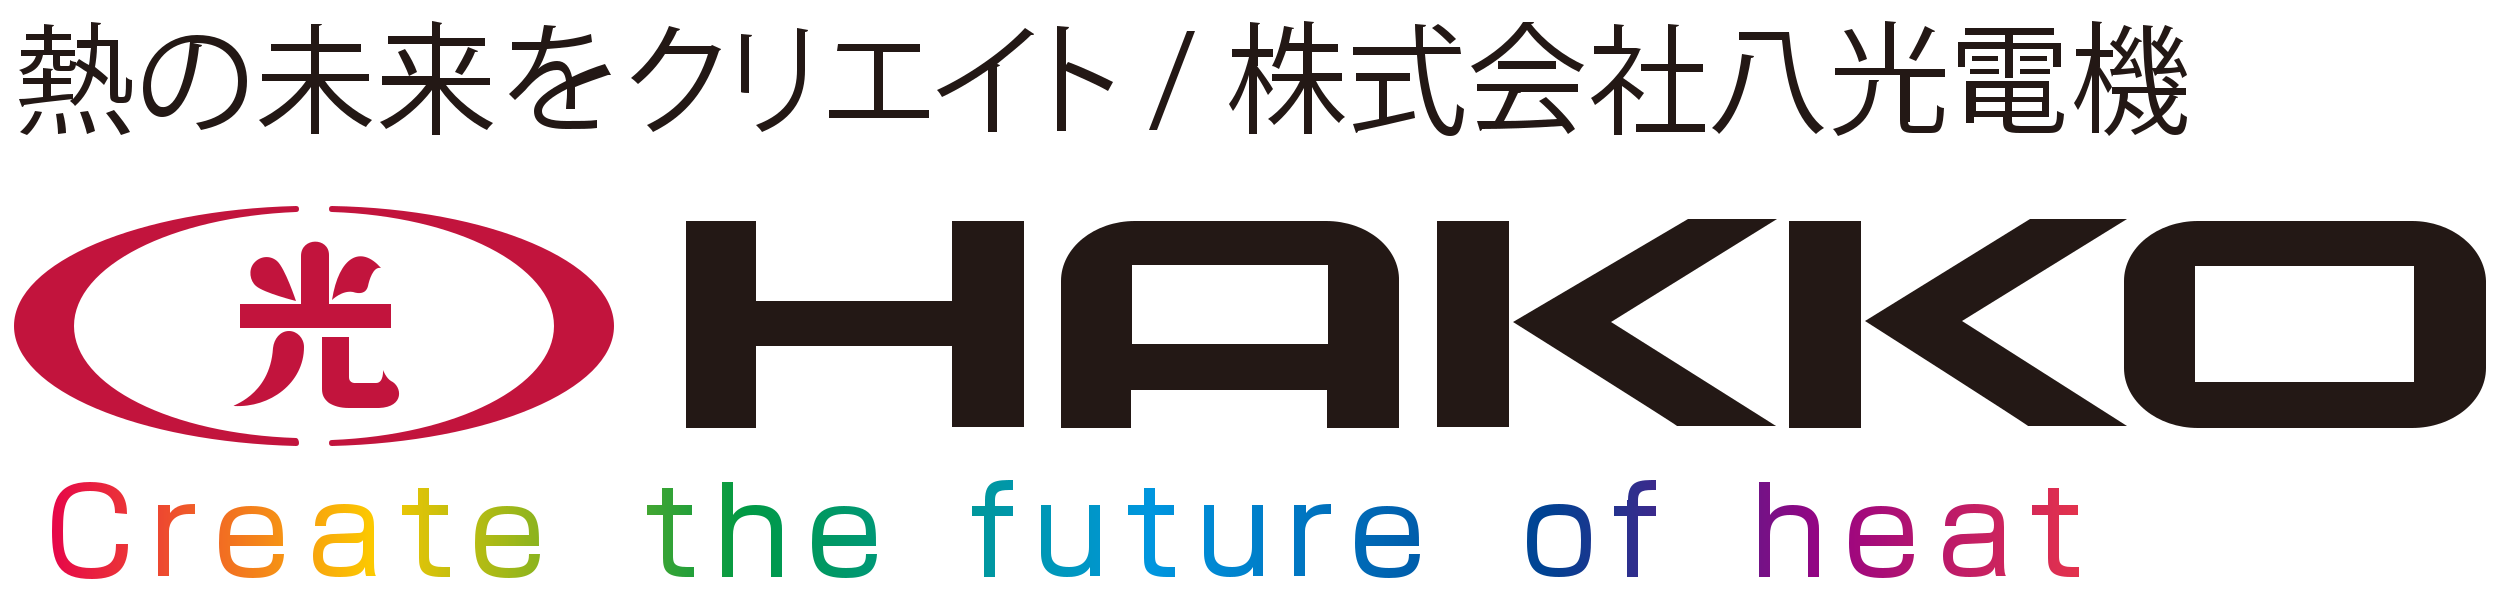
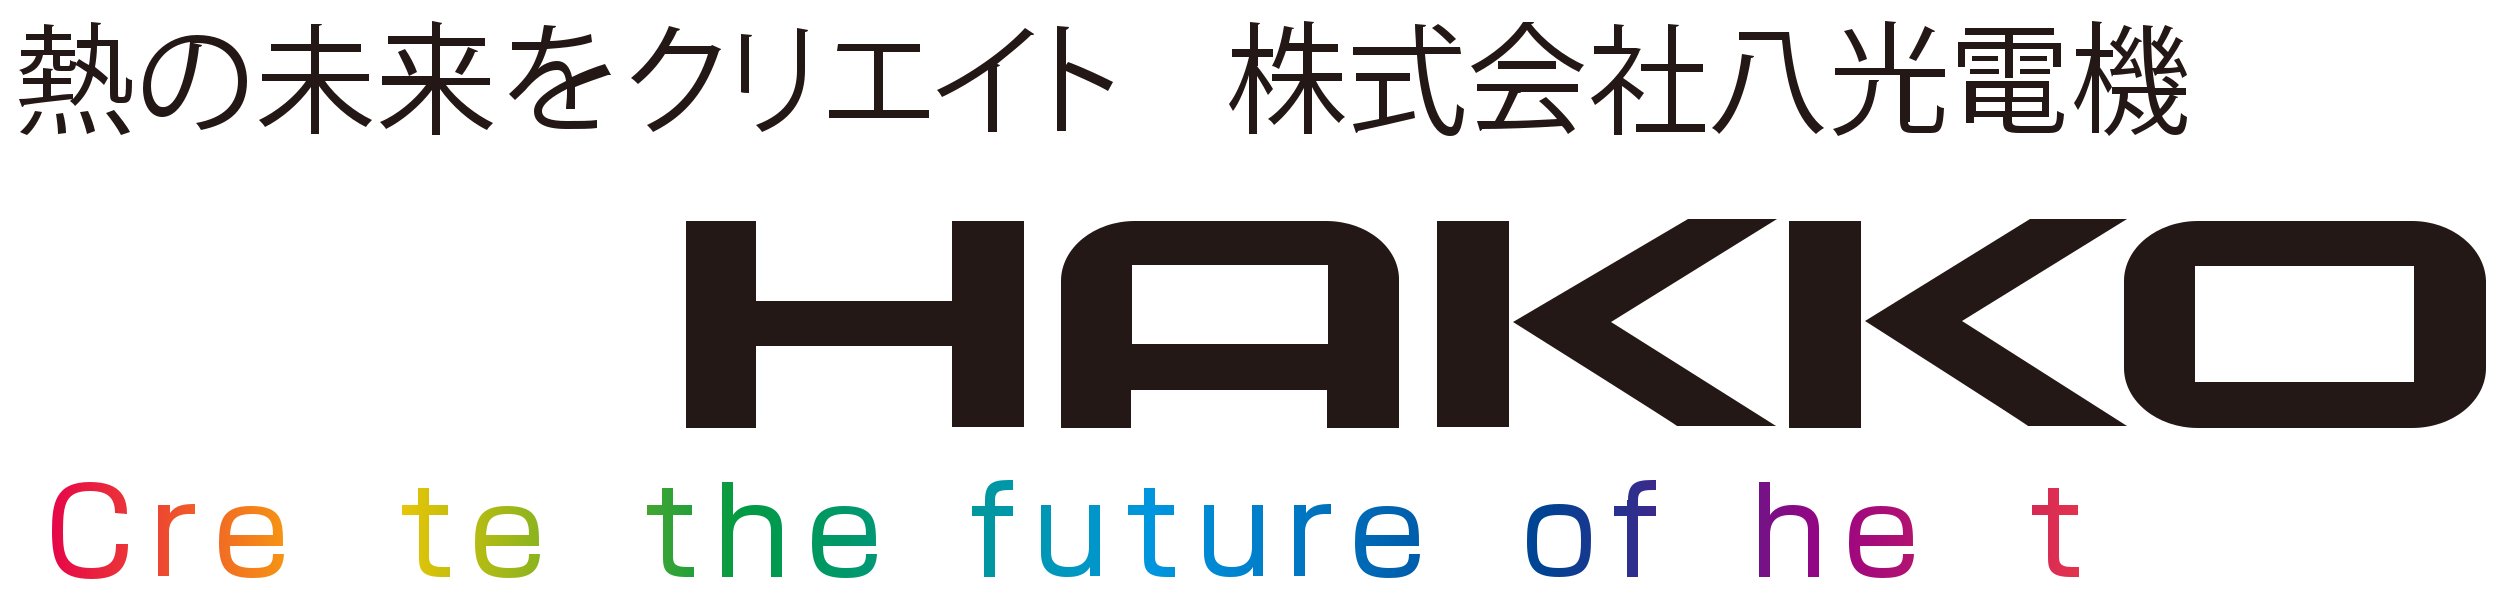
<svg xmlns="http://www.w3.org/2000/svg" version="1.1" id="レイヤー_1" x="0px" y="0px" viewBox="0 0 250 60" style="enable-background:new 0 0 250 60;" xml:space="preserve">
  <style type="text/css">
	.st0{fill:#231815;}
	.st1{fill:#C2143D;}
	.st2{fill:url(#SVGID_1_);}
	.st3{fill:url(#SVGID_00000017485541703016641500000001970130100412564352_);}
	.st4{fill:url(#SVGID_00000093141000824846653780000001707747492715560853_);}
	.st5{fill:url(#SVGID_00000116936794124619800250000001081773622297680022_);}
	.st6{fill:url(#SVGID_00000155113180376375802930000005789623322741497994_);}
	.st7{fill:url(#SVGID_00000103228834849660506580000011903626457530441869_);}
	.st8{fill:url(#SVGID_00000169533949226659735880000001995192965682030486_);}
	.st9{fill:url(#SVGID_00000159434444458413237640000008157164961562332598_);}
	.st10{fill:url(#SVGID_00000107563338748269782420000003303603511429089694_);}
	.st11{fill:url(#SVGID_00000030449314760554457790000010744510393269614783_);}
	.st12{fill:url(#SVGID_00000173871546543514209020000017242965175421220784_);}
	.st13{fill:url(#SVGID_00000023250835252565157790000008972242761344033450_);}
	.st14{fill:url(#SVGID_00000137092898890249216360000012263003919577031607_);}
	.st15{fill:url(#SVGID_00000082339746143300817070000006349216410705803672_);}
	.st16{fill:url(#SVGID_00000026866143296458969110000013109696049320425614_);}
	.st17{fill:url(#SVGID_00000110430349205587807030000016883796751997150389_);}
	.st18{fill:url(#SVGID_00000033347660377519061550000016007494742806428076_);}
	.st19{fill:url(#SVGID_00000049205247223087750850000005856296266825302450_);}
	.st20{fill:url(#SVGID_00000039813212173090542570000011310243733867859891_);}
	.st21{fill:url(#SVGID_00000181805499217799205230000008945377814493924537_);}
	.st22{fill:url(#SVGID_00000092432055039024529050000012863545099933678734_);}
</style>
  <g id="レイヤー_3">
    <g>
      <g>
        <polygon class="st0" points="95.2,30.1 75.6,30.1 75.6,22.1 68.6,22.1 68.6,32.2 68.6,42.8 75.6,42.8 75.6,34.6 95.2,34.6      95.2,42.7 102.4,42.7 102.4,22.1 95.2,22.1    " />
        <path class="st0" d="M132.6,22.1h-19.1c-4.1,0-7.4,2.7-7.4,6v14.7h7V39h19.6v3.8h7.2V28.1C140,24.8,136.7,22.1,132.6,22.1z      M132.8,34.4h-19.6v-7.9h19.6V34.4z" />
        <polygon class="st0" points="143.7,42.7 150.9,42.7 150.9,22.1 143.7,22.1    " />
        <path class="st0" d="M168.8,21.9l-17.5,10.3c0,0,16.4,10.3,16.4,10.4h9.9l-16.5-10.4l16.6-10.3L168.8,21.9z" />
        <rect x="178.9" y="22.1" class="st0" width="7.2" height="20.7" />
        <path class="st0" d="M212.7,21.9H203l-16.5,10.2c0,0,16.3,10.4,16.3,10.5h9.9l-16.5-10.5L212.7,21.9z" />
        <path class="st0" d="M241.2,22.1h-21.4c-4.1,0-7.4,2.7-7.4,6v8.7c0,3.3,3.3,6,7.4,6h21.4c4.1,0,7.4-2.7,7.4-6v-8.7     C248.5,24.8,245.2,22.1,241.2,22.1z M241.4,38.2h-21.9V26.6h21.9V38.2z" />
      </g>
      <g>
        <g>
          <g>
-             <path class="st1" d="M36.8,28.6c0.1-0.5,0.5-2,1.3-1.8c-2-2.3-4.2-1.2-4.9,3.2c0,0,1-1,2.1-0.8C35.9,29.4,36.6,29.4,36.8,28.6z        M27.7,26.1c-0.7-0.6-1.7-0.5-2.3,0.2s-0.4,1.8,0.2,2.3c0.8,0.7,4,1.5,4,1.5S28.5,26.8,27.7,26.1z M24,30.4v2.4h15.1v-2.4h-6.2       v-4.9c0-1.8-2.8-1.8-2.8,0.1v4.8C30.1,30.4,24,30.4,24,30.4z M28.9,33.1c-0.9,0-1.5,0.8-1.6,1.7c-0.3,4.9-4.4,5.8-3.9,5.8       c3.6,0.2,7-2.3,7-5.9C30.4,33.8,29.7,33.1,28.9,33.1z M34.9,40.8h3c2.6-0.1,2.3-2.2,1.2-2.7c-0.5-0.3-0.8-1.1-0.8-1.1       s0.1,1.3-0.7,1.3c0,0-1.6,0-2,0c0,0-0.7,0.1-0.7-0.6v-4h-2.7v5.2c0,0.6,0.2,1,0.7,1.4C33.4,40.6,34,40.8,34.9,40.8z M33.2,20.6       c-0.2,0-0.3,0.1-0.3,0.3s0.1,0.3,0.3,0.3l0,0c12.4,0.4,22.2,5.4,22.2,11.4s-9.8,10.9-22.2,11.4c-0.2,0-0.3,0.1-0.3,0.3       c0,0.2,0.1,0.3,0.3,0.3c15.7-0.4,28.2-5.6,28.2-12S49,20.9,33.2,20.6z M29.6,43.8C17.2,43.4,7.4,38.6,7.4,32.6       s9.8-10.9,22.2-11.4l0,0c0.2,0,0.3-0.1,0.3-0.3s-0.1-0.3-0.3-0.3C13.9,21,1.4,26.2,1.4,32.6s12.5,11.6,28.2,12       c0.2,0,0.3-0.1,0.3-0.3C29.9,44.1,29.8,43.8,29.6,43.8z" />
-           </g>
+             </g>
        </g>
      </g>
    </g>
    <g>
      <linearGradient id="SVGID_1_" gradientUnits="userSpaceOnUse" x1="4.2" y1="1028.9" x2="209.211" y2="1028.9" gradientTransform="matrix(1 0 0 -1 0 1082)">
        <stop offset="0" style="stop-color:#E5004B" />
        <stop offset="0.161" style="stop-color:#FCC900" />
        <stop offset="0.343" style="stop-color:#009944" />
        <stop offset="0.541" style="stop-color:#0096DF" />
        <stop offset="0.734" style="stop-color:#004292" />
        <stop offset="0.87" style="stop-color:#980383" />
        <stop offset="1" style="stop-color:#E7354A" />
      </linearGradient>
      <path class="st2" d="M11.5,51.3c0-1.5-0.7-2.2-2.5-2.2c-2.4,0-2.7,1.2-2.7,4c0,2.2,0.1,3.7,2.8,3.7c2,0,2.5-0.7,2.5-2.4h1.2    c0,2.3-0.9,3.5-3.6,3.5c-3.4,0-4-1.6-4-4.8c0-2.7,0.3-4.9,3.8-4.9c3.3,0,3.7,1.8,3.7,3.2L11.5,51.3L11.5,51.3z" />
      <linearGradient id="SVGID_00000075876288268963229040000009851363457839953331_" gradientUnits="userSpaceOnUse" x1="4.2" y1="1027.95" x2="209.21" y2="1027.95" gradientTransform="matrix(1 0 0 -1 0 1082)">
        <stop offset="0" style="stop-color:#E5004B" />
        <stop offset="0.161" style="stop-color:#FCC900" />
        <stop offset="0.343" style="stop-color:#009944" />
        <stop offset="0.541" style="stop-color:#0096DF" />
        <stop offset="0.734" style="stop-color:#004292" />
        <stop offset="0.87" style="stop-color:#980383" />
        <stop offset="1" style="stop-color:#E7354A" />
      </linearGradient>
      <path style="fill:url(#SVGID_00000075876288268963229040000009851363457839953331_);" d="M17,50.5v0.8c0.6-0.8,1.4-0.9,2.5-0.9v1    c-0.3,0-0.4,0-0.6,0c-1.5,0-2,0.9-2,1.7v4.5h-1.1v-7.1H17z" />
      <linearGradient id="SVGID_00000097463696838135835670000007477140334029920679_" gradientUnits="userSpaceOnUse" x1="4.2" y1="1027.75" x2="209.208" y2="1027.75" gradientTransform="matrix(1 0 0 -1 0 1082)">
        <stop offset="0" style="stop-color:#E5004B" />
        <stop offset="0.161" style="stop-color:#FCC900" />
        <stop offset="0.343" style="stop-color:#009944" />
        <stop offset="0.541" style="stop-color:#0096DF" />
        <stop offset="0.734" style="stop-color:#004292" />
        <stop offset="0.87" style="stop-color:#980383" />
        <stop offset="1" style="stop-color:#E7354A" />
      </linearGradient>
      <path style="fill:url(#SVGID_00000097463696838135835670000007477140334029920679_);" d="M23,54.4c0,1.5,0.1,2.4,2.3,2.4    c1.6,0,2-0.3,2-1.4h1.1c-0.1,1.9-1.2,2.4-3.1,2.4c-2.6,0-3.4-0.9-3.4-3.5c0-2.3,0.4-3.7,3.2-3.7c3.2,0,3.2,1.6,3.2,4H23V54.4z     M27.3,53.5c0-1.4-0.3-2.1-2.1-2.1c-1.9,0-2.1,0.8-2.2,2.1H27.3z" />
      <linearGradient id="SVGID_00000096027220111704281630000013695769976643744385_" gradientUnits="userSpaceOnUse" x1="4.2" y1="1027.9" x2="209.209" y2="1027.9" gradientTransform="matrix(1 0 0 -1 0 1082)">
        <stop offset="0" style="stop-color:#E5004B" />
        <stop offset="0.161" style="stop-color:#FCC900" />
        <stop offset="0.343" style="stop-color:#009944" />
        <stop offset="0.541" style="stop-color:#0096DF" />
        <stop offset="0.734" style="stop-color:#004292" />
        <stop offset="0.87" style="stop-color:#980383" />
        <stop offset="1" style="stop-color:#E7354A" />
      </linearGradient>
-       <path style="fill:url(#SVGID_00000096027220111704281630000013695769976643744385_);" d="M37.4,56.2c0,0.9,0.1,1.3,0.2,1.4h-1    c-0.1-0.4-0.1-0.6-0.1-0.9c-0.3,0.6-0.7,1-2.5,1c-1.2,0-2.7-0.1-2.7-2.1c0-0.6,0.1-1.4,0.8-1.9c0.3-0.2,0.9-0.3,1.2-0.3l2.4-0.1    c0.4,0,0.7,0,0.7-0.8s-0.3-1.2-1.9-1.2c-1.1,0-1.9,0.1-1.9,1.3h-1.1c0-1.8,1.3-2.2,2.9-2.2c2.6,0,3,0.9,3,2.3    C37.4,52.8,37.4,56.2,37.4,56.2z M36.3,54c-0.1,0.2-0.4,0.3-0.6,0.3h-2.1c-1.3,0-1.3,0.8-1.3,1.3c0,1,0.7,1.1,1.8,1.1    c1.5,0,2.2-0.4,2.2-1.7C36.3,55.1,36.3,54,36.3,54z" />
      <linearGradient id="SVGID_00000167376580955381647400000006798416424504923570_" gradientUnits="userSpaceOnUse" x1="4.2" y1="1028.7" x2="209.211" y2="1028.7" gradientTransform="matrix(1 0 0 -1 0 1082)">
        <stop offset="0" style="stop-color:#E5004B" />
        <stop offset="0.161" style="stop-color:#FCC900" />
        <stop offset="0.343" style="stop-color:#009944" />
        <stop offset="0.541" style="stop-color:#0096DF" />
        <stop offset="0.734" style="stop-color:#004292" />
        <stop offset="0.87" style="stop-color:#980383" />
        <stop offset="1" style="stop-color:#E7354A" />
      </linearGradient>
      <path style="fill:url(#SVGID_00000167376580955381647400000006798416424504923570_);" d="M41.8,48.8h1.1v1.7h1.9v1h-1.9v4    c0,0.7,0,1.2,1.4,1.2c0.4,0,0.5,0,0.7,0v1c-0.2,0-0.4,0-0.8,0c-2,0-2.3-0.7-2.3-1.9v-4.3h-1.7v-1h1.6V48.8z" />
      <linearGradient id="SVGID_00000048481652561463378340000002998469358151345338_" gradientUnits="userSpaceOnUse" x1="4.2" y1="1027.75" x2="209.211" y2="1027.75" gradientTransform="matrix(1 0 0 -1 0 1082)">
        <stop offset="0" style="stop-color:#E5004B" />
        <stop offset="0.161" style="stop-color:#FCC900" />
        <stop offset="0.343" style="stop-color:#009944" />
        <stop offset="0.541" style="stop-color:#0096DF" />
        <stop offset="0.734" style="stop-color:#004292" />
        <stop offset="0.87" style="stop-color:#980383" />
        <stop offset="1" style="stop-color:#E7354A" />
      </linearGradient>
      <path style="fill:url(#SVGID_00000048481652561463378340000002998469358151345338_);" d="M48.6,54.4c0,1.5,0.1,2.4,2.3,2.4    c1.6,0,2-0.3,2-1.4H54c-0.1,1.9-1.2,2.4-3.1,2.4c-2.6,0-3.4-0.9-3.4-3.5c0-2.3,0.4-3.7,3.2-3.7c3.2,0,3.2,1.6,3.2,4h-5.3V54.4z     M52.9,53.5c0-1.4-0.3-2.1-2.1-2.1c-1.9,0-2.1,0.8-2.2,2.1H52.9z" />
      <linearGradient id="SVGID_00000040555353819164585840000008861346123683017611_" gradientUnits="userSpaceOnUse" x1="4.2" y1="1028.7" x2="209.211" y2="1028.7" gradientTransform="matrix(1 0 0 -1 0 1082)">
        <stop offset="0" style="stop-color:#E5004B" />
        <stop offset="0.161" style="stop-color:#FCC900" />
        <stop offset="0.343" style="stop-color:#009944" />
        <stop offset="0.541" style="stop-color:#0096DF" />
        <stop offset="0.734" style="stop-color:#004292" />
        <stop offset="0.87" style="stop-color:#980383" />
        <stop offset="1" style="stop-color:#E7354A" />
      </linearGradient>
      <path style="fill:url(#SVGID_00000040555353819164585840000008861346123683017611_);" d="M66.2,48.8h1.1v1.7h1.9v1h-1.9v4    c0,0.7,0,1.2,1.4,1.2c0.4,0,0.5,0,0.7,0v1c-0.2,0-0.4,0-0.8,0c-2,0-2.3-0.7-2.3-1.9v-4.3h-1.6v-1h1.5V48.8z" />
      <linearGradient id="SVGID_00000087407400129759992810000007074137424207799202_" gradientUnits="userSpaceOnUse" x1="4.199" y1="1029.1" x2="209.21" y2="1029.1" gradientTransform="matrix(1 0 0 -1 0 1082)">
        <stop offset="0" style="stop-color:#E5004B" />
        <stop offset="0.161" style="stop-color:#FCC900" />
        <stop offset="0.343" style="stop-color:#009944" />
        <stop offset="0.541" style="stop-color:#0096DF" />
        <stop offset="0.734" style="stop-color:#004292" />
        <stop offset="0.87" style="stop-color:#980383" />
        <stop offset="1" style="stop-color:#E7354A" />
      </linearGradient>
      <path style="fill:url(#SVGID_00000087407400129759992810000007074137424207799202_);" d="M73.3,48.2v3.3c0.6-0.9,1.6-1,2.3-1    c2.4,0,2.6,1.5,2.6,2.4v4.8h-1.1v-4.6c0-0.7-0.1-1.6-1.8-1.6c-1.6,0-2,0.9-2,2v4.2h-1.1v-9.5C72.2,48.2,73.3,48.2,73.3,48.2z" />
      <linearGradient id="SVGID_00000027577371722737246220000000462973123830973066_" gradientUnits="userSpaceOnUse" x1="4.201" y1="1027.75" x2="209.209" y2="1027.75" gradientTransform="matrix(1 0 0 -1 0 1082)">
        <stop offset="0" style="stop-color:#E5004B" />
        <stop offset="0.161" style="stop-color:#FCC900" />
        <stop offset="0.343" style="stop-color:#009944" />
        <stop offset="0.541" style="stop-color:#0096DF" />
        <stop offset="0.734" style="stop-color:#004292" />
        <stop offset="0.87" style="stop-color:#980383" />
        <stop offset="1" style="stop-color:#E7354A" />
      </linearGradient>
      <path style="fill:url(#SVGID_00000027577371722737246220000000462973123830973066_);" d="M82.3,54.4c0,1.5,0.1,2.4,2.3,2.4    c1.6,0,2-0.3,2-1.4h1.1c-0.1,1.9-1.2,2.4-3.1,2.4c-2.6,0-3.4-0.9-3.4-3.5c0-2.3,0.4-3.7,3.2-3.7c3.2,0,3.2,1.6,3.2,4h-5.3V54.4z     M86.6,53.5c0-1.4-0.3-2.1-2.1-2.1c-1.9,0-2.1,0.8-2.2,2.1H86.6z" />
      <linearGradient id="SVGID_00000149368808805337825400000004943979803648723631_" gradientUnits="userSpaceOnUse" x1="4.2" y1="1029.1" x2="209.21" y2="1029.1" gradientTransform="matrix(1 0 0 -1 0 1082)">
        <stop offset="0" style="stop-color:#E5004B" />
        <stop offset="0.161" style="stop-color:#FCC900" />
        <stop offset="0.343" style="stop-color:#009944" />
        <stop offset="0.541" style="stop-color:#0096DF" />
        <stop offset="0.734" style="stop-color:#004292" />
        <stop offset="0.87" style="stop-color:#980383" />
        <stop offset="1" style="stop-color:#E7354A" />
      </linearGradient>
      <path style="fill:url(#SVGID_00000149368808805337825400000004943979803648723631_);" d="M98.5,50c0-2,1.2-2,2.8-2v1    c-1.2,0-1.8,0-1.8,1v0.6h1.8v1h-1.8v6.1h-1.1v-6.1h-1.2v-1h1.3V50z" />
      <linearGradient id="SVGID_00000090985452126862601410000018061061044252780456_" gradientUnits="userSpaceOnUse" x1="4.201" y1="1027.85" x2="209.208" y2="1027.85" gradientTransform="matrix(1 0 0 -1 0 1082)">
        <stop offset="0" style="stop-color:#E5004B" />
        <stop offset="0.161" style="stop-color:#FCC900" />
        <stop offset="0.343" style="stop-color:#009944" />
        <stop offset="0.541" style="stop-color:#0096DF" />
        <stop offset="0.734" style="stop-color:#004292" />
        <stop offset="0.87" style="stop-color:#980383" />
        <stop offset="1" style="stop-color:#E7354A" />
      </linearGradient>
      <path style="fill:url(#SVGID_00000090985452126862601410000018061061044252780456_);" d="M105.1,50.5v4.6c0,0.6,0,1.6,1.8,1.6    c1.3,0,2-0.6,2-2v-4.2h1.1v7.1h-1v-0.9c-0.6,1-1.8,1-2.3,1c-1.8,0-2.6-0.8-2.6-2.4v-4.8C104.1,50.5,105.1,50.5,105.1,50.5z" />
      <linearGradient id="SVGID_00000016796959381687130870000015240753447433007238_" gradientUnits="userSpaceOnUse" x1="4.2" y1="1028.7" x2="209.21" y2="1028.7" gradientTransform="matrix(1 0 0 -1 0 1082)">
        <stop offset="0" style="stop-color:#E5004B" />
        <stop offset="0.161" style="stop-color:#FCC900" />
        <stop offset="0.343" style="stop-color:#009944" />
        <stop offset="0.541" style="stop-color:#0096DF" />
        <stop offset="0.734" style="stop-color:#004292" />
        <stop offset="0.87" style="stop-color:#980383" />
        <stop offset="1" style="stop-color:#E7354A" />
      </linearGradient>
      <path style="fill:url(#SVGID_00000016796959381687130870000015240753447433007238_);" d="M114.4,48.8h1.1v1.7h1.9v1h-1.9v4    c0,0.7,0,1.2,1.3,1.2c0.4,0,0.5,0,0.7,0v1c-0.2,0-0.4,0-0.8,0c-2,0-2.3-0.7-2.3-1.9v-4.3h-1.6v-1h1.6V48.8z" />
      <linearGradient id="SVGID_00000132077567265941531600000003835338116978604676_" gradientUnits="userSpaceOnUse" x1="4.201" y1="1027.85" x2="209.209" y2="1027.85" gradientTransform="matrix(1 0 0 -1 0 1082)">
        <stop offset="0" style="stop-color:#E5004B" />
        <stop offset="0.161" style="stop-color:#FCC900" />
        <stop offset="0.343" style="stop-color:#009944" />
        <stop offset="0.541" style="stop-color:#0096DF" />
        <stop offset="0.734" style="stop-color:#004292" />
        <stop offset="0.87" style="stop-color:#980383" />
        <stop offset="1" style="stop-color:#E7354A" />
      </linearGradient>
      <path style="fill:url(#SVGID_00000132077567265941531600000003835338116978604676_);" d="M121.4,50.5v4.6c0,0.6,0,1.6,1.8,1.6    c1.3,0,2-0.6,2-2v-4.2h1.1v7.1h-1v-0.9c-0.6,1-1.8,1-2.3,1c-1.8,0-2.6-0.8-2.6-2.4v-4.8C120.4,50.5,121.4,50.5,121.4,50.5z" />
      <linearGradient id="SVGID_00000036970554978474188330000010421125934227955108_" gradientUnits="userSpaceOnUse" x1="4.2" y1="1027.95" x2="209.21" y2="1027.95" gradientTransform="matrix(1 0 0 -1 0 1082)">
        <stop offset="0" style="stop-color:#E5004B" />
        <stop offset="0.161" style="stop-color:#FCC900" />
        <stop offset="0.343" style="stop-color:#009944" />
        <stop offset="0.541" style="stop-color:#0096DF" />
        <stop offset="0.734" style="stop-color:#004292" />
        <stop offset="0.87" style="stop-color:#980383" />
        <stop offset="1" style="stop-color:#E7354A" />
      </linearGradient>
      <path style="fill:url(#SVGID_00000036970554978474188330000010421125934227955108_);" d="M130.6,50.5v0.8c0.6-0.8,1.4-0.9,2.5-0.9    v1c-0.3,0-0.4,0-0.6,0c-1.5,0-2,0.9-2,1.7v4.5h-1.1v-7.1H130.6z" />
      <linearGradient id="SVGID_00000007419743024382307930000008491996164166061239_" gradientUnits="userSpaceOnUse" x1="4.199" y1="1027.75" x2="209.21" y2="1027.75" gradientTransform="matrix(1 0 0 -1 0 1082)">
        <stop offset="0" style="stop-color:#E5004B" />
        <stop offset="0.161" style="stop-color:#FCC900" />
        <stop offset="0.343" style="stop-color:#009944" />
        <stop offset="0.541" style="stop-color:#0096DF" />
        <stop offset="0.734" style="stop-color:#004292" />
        <stop offset="0.87" style="stop-color:#980383" />
        <stop offset="1" style="stop-color:#E7354A" />
      </linearGradient>
      <path style="fill:url(#SVGID_00000007419743024382307930000008491996164166061239_);" d="M136.6,54.4c0,1.5,0.1,2.4,2.3,2.4    c1.6,0,2-0.3,2-1.4h1.1c-0.1,1.9-1.2,2.4-3.1,2.4c-2.6,0-3.4-0.9-3.4-3.5c0-2.3,0.4-3.7,3.2-3.7c3.2,0,3.2,1.6,3.2,4h-5.3V54.4z     M140.9,53.5c0-1.4-0.3-2.1-2.1-2.1c-1.9,0-2.1,0.8-2.2,2.1H140.9z" />
      <linearGradient id="SVGID_00000078766200123720239400000004399265812676605350_" gradientUnits="userSpaceOnUse" x1="4.199" y1="1027.9" x2="209.21" y2="1027.9" gradientTransform="matrix(1 0 0 -1 0 1082)">
        <stop offset="0" style="stop-color:#E5004B" />
        <stop offset="0.161" style="stop-color:#FCC900" />
        <stop offset="0.343" style="stop-color:#009944" />
        <stop offset="0.541" style="stop-color:#0096DF" />
        <stop offset="0.734" style="stop-color:#004292" />
        <stop offset="0.87" style="stop-color:#980383" />
        <stop offset="1" style="stop-color:#E7354A" />
      </linearGradient>
      <path style="fill:url(#SVGID_00000078766200123720239400000004399265812676605350_);" d="M159.1,53.9c0,2.5-0.3,3.8-3.2,3.8    c-2.5,0-3.2-0.9-3.2-3.5c0-2.5,0.3-3.8,3.2-3.8C158.4,50.4,159.1,51.3,159.1,53.9z M155.9,56.8c2,0,2.2-0.7,2.2-2.8    c0-2-0.4-2.5-2.2-2.5c-2,0-2.2,0.7-2.2,2.7C153.7,56.2,153.9,56.8,155.9,56.8z" />
      <linearGradient id="SVGID_00000119839374342617005490000016838154005969948324_" gradientUnits="userSpaceOnUse" x1="4.202" y1="1029.1" x2="209.209" y2="1029.1" gradientTransform="matrix(1 0 0 -1 0 1082)">
        <stop offset="0" style="stop-color:#E5004B" />
        <stop offset="0.161" style="stop-color:#FCC900" />
        <stop offset="0.343" style="stop-color:#009944" />
        <stop offset="0.541" style="stop-color:#0096DF" />
        <stop offset="0.734" style="stop-color:#004292" />
        <stop offset="0.87" style="stop-color:#980383" />
        <stop offset="1" style="stop-color:#E7354A" />
      </linearGradient>
      <path style="fill:url(#SVGID_00000119839374342617005490000016838154005969948324_);" d="M162.8,50c0-2,1.2-2,2.8-2v1    c-1.2,0-1.8,0-1.8,1v0.6h1.8v1h-1.8v6.1h-1.1v-6.1h-1.3v-1h1.3V50H162.8z" />
      <linearGradient id="SVGID_00000013881277359252958120000014778039019945868196_" gradientUnits="userSpaceOnUse" x1="4.199" y1="1029.1" x2="209.21" y2="1029.1" gradientTransform="matrix(1 0 0 -1 0 1082)">
        <stop offset="0" style="stop-color:#E5004B" />
        <stop offset="0.161" style="stop-color:#FCC900" />
        <stop offset="0.343" style="stop-color:#009944" />
        <stop offset="0.541" style="stop-color:#0096DF" />
        <stop offset="0.734" style="stop-color:#004292" />
        <stop offset="0.87" style="stop-color:#980383" />
        <stop offset="1" style="stop-color:#E7354A" />
      </linearGradient>
      <path style="fill:url(#SVGID_00000013881277359252958120000014778039019945868196_);" d="M177,48.2v3.3c0.6-0.9,1.6-1,2.3-1    c2.4,0,2.6,1.5,2.6,2.4v4.8h-1.1v-4.6c0-0.7-0.1-1.6-1.8-1.6c-1.6,0-2,0.9-2,2v4.2h-1.1v-9.5C175.9,48.2,177,48.2,177,48.2z" />
      <linearGradient id="SVGID_00000047745154888809856190000011430090809797043609_" gradientUnits="userSpaceOnUse" x1="4.202" y1="1027.75" x2="209.21" y2="1027.75" gradientTransform="matrix(1 0 0 -1 0 1082)">
        <stop offset="0" style="stop-color:#E5004B" />
        <stop offset="0.161" style="stop-color:#FCC900" />
        <stop offset="0.343" style="stop-color:#009944" />
        <stop offset="0.541" style="stop-color:#0096DF" />
        <stop offset="0.734" style="stop-color:#004292" />
        <stop offset="0.87" style="stop-color:#980383" />
        <stop offset="1" style="stop-color:#E7354A" />
      </linearGradient>
      <path style="fill:url(#SVGID_00000047745154888809856190000011430090809797043609_);" d="M186,54.4c0,1.5,0.1,2.4,2.3,2.4    c1.6,0,2-0.3,2-1.4h1.1c-0.1,1.9-1.2,2.4-3.1,2.4c-2.6,0-3.4-0.9-3.4-3.5c0-2.3,0.4-3.7,3.2-3.7c3.2,0,3.2,1.6,3.2,4H186V54.4z     M190.3,53.5c0-1.4-0.3-2.1-2.1-2.1c-1.9,0-2.1,0.8-2.2,2.1H190.3z" />
      <linearGradient id="SVGID_00000183942178006927784160000011639066120903503018_" gradientUnits="userSpaceOnUse" x1="4.2" y1="1027.9" x2="209.21" y2="1027.9" gradientTransform="matrix(1 0 0 -1 0 1082)">
        <stop offset="0" style="stop-color:#E5004B" />
        <stop offset="0.161" style="stop-color:#FCC900" />
        <stop offset="0.343" style="stop-color:#009944" />
        <stop offset="0.541" style="stop-color:#0096DF" />
        <stop offset="0.734" style="stop-color:#004292" />
        <stop offset="0.87" style="stop-color:#980383" />
        <stop offset="1" style="stop-color:#E7354A" />
      </linearGradient>
-       <path style="fill:url(#SVGID_00000183942178006927784160000011639066120903503018_);" d="M200.4,56.2c0,0.9,0.1,1.3,0.2,1.4h-1    c-0.1-0.4-0.1-0.6-0.1-0.9c-0.3,0.6-0.7,1-2.5,1c-1.2,0-2.7-0.1-2.7-2.1c0-0.6,0.1-1.4,0.8-1.9c0.3-0.2,0.9-0.3,1.2-0.3l2.4-0.1    c0.4,0,0.7,0,0.7-0.8s-0.3-1.2-1.9-1.2c-1.1,0-1.9,0.1-1.9,1.3h-1.1c0-1.8,1.3-2.2,2.9-2.2c2.6,0,3,0.9,3,2.3L200.4,56.2    L200.4,56.2z M199.4,54c-0.1,0.2-0.4,0.3-0.7,0.3l-2.1,0.1c-1.3,0-1.3,0.8-1.3,1.3c0,1,0.7,1.1,1.8,1.1c1.5,0,2.2-0.4,2.2-1.7V54    H199.4z" />
      <linearGradient id="SVGID_00000108266748938646833080000009632013496455180703_" gradientUnits="userSpaceOnUse" x1="4.199" y1="1028.7" x2="209.209" y2="1028.7" gradientTransform="matrix(1 0 0 -1 0 1082)">
        <stop offset="0" style="stop-color:#E5004B" />
        <stop offset="0.161" style="stop-color:#FCC900" />
        <stop offset="0.343" style="stop-color:#009944" />
        <stop offset="0.541" style="stop-color:#0096DF" />
        <stop offset="0.734" style="stop-color:#004292" />
        <stop offset="0.87" style="stop-color:#980383" />
        <stop offset="1" style="stop-color:#E7354A" />
      </linearGradient>
      <path style="fill:url(#SVGID_00000108266748938646833080000009632013496455180703_);" d="M204.8,48.8h1.1v1.7h1.9v1h-1.9v4    c0,0.7,0,1.2,1.3,1.2c0.4,0,0.5,0,0.7,0v1c-0.2,0-0.4,0-0.8,0c-2,0-2.3-0.7-2.3-1.9v-4.3h-1.6v-1h1.6V48.8z" />
    </g>
    <g>
      <path class="st0" d="M5.3,5.5h-1c-0.2,0.9-0.6,1.6-2,2C2.2,7.2,2.1,7.1,1.9,7C3,6.7,3.4,6.2,3.6,5.6H2.1V5h2.3V4H2.6V3.4h1.8v-1    l1,0.1c0,0.1-0.1,0.1-0.2,0.2v0.7h1.9V4H5.2v1h2.3v0.6H6v0.8c0,0.2,0,0.2,0.2,0.2h0.6C7,6.6,7,6.5,7,6c0.1,0.1,0.4,0.2,0.6,0.2    c0,0.7-0.2,0.9-0.7,0.9H6.1C5.5,7.1,5.3,7,5.3,6.3C5.3,6.3,5.3,5.5,5.3,5.5z M11.8,9.1c0,0.6,0,0.6,0.2,0.6c0.4,0,0.4,0,0.5-0.1    c0.1-0.2,0.1-1.2,0.1-1.9C12.8,7.9,13,8,13.2,8c0,1.8-0.1,2.3-0.9,2.3h-0.5c-0.2,0-0.4-0.1-0.6-0.2C11,9.9,11,9.8,11,8.9V4.6H9.7    c0,0.8-0.1,1.5-0.2,2.1c0.5,0.4,1,0.8,1.3,1.1l-0.4,0.7c-0.3-0.3-0.6-0.6-1.1-0.9c-0.3,1.2-0.9,2.2-1.8,3    c-0.1-0.2-0.4-0.4-0.5-0.5C7.1,10,7.2,9.9,7.3,9.9c-1.8,0.2-3.7,0.4-4.9,0.6c0,0.1-0.1,0.2-0.2,0.2L1.9,9.9c0.7,0,1.5-0.1,2.4-0.2    V8.4h-2V7.8h2v-1l1,0.1C5.3,7,5.2,7,5.1,7.1v0.7h2v0.6h-2v1.2c0.7-0.1,1.5-0.2,2.2-0.2v0.5C8,9.1,8.4,8.4,8.7,7.2    C8.3,7,7.9,6.6,7.5,6.5l0.4-0.6c0.3,0.2,0.6,0.4,1,0.6C9,6,9,5.4,9.1,4.8H7.7V4h1.4c0-0.6,0-1.2,0-1.8l1,0.1    c0,0.1-0.1,0.2-0.3,0.2v1.5h2V9.1z M4.2,11.2C3.9,12,3.3,13,2.7,13.5c-0.2-0.1-0.3-0.1-0.7-0.3c0.6-0.5,1.2-1.3,1.5-2.1L4.2,11.2z     M5.8,13.4c0-0.5-0.1-1.4-0.2-2l0.7-0.1c0.2,0.7,0.3,1.5,0.3,2L5.8,13.4z M8.7,13.4C8.6,12.9,8.3,12,8,11.2l0.8-0.1    c0.3,0.6,0.6,1.5,0.7,2L8.7,13.4z M12.1,13.5c-0.3-0.6-1-1.6-1.5-2.2l0.8-0.3c0.6,0.7,1.3,1.6,1.6,2.2L12.1,13.5z" />
      <path class="st0" d="M20.2,4.5c0,0.1-0.1,0.2-0.3,0.2c-0.4,3.7-1.7,7-3.7,7c-1,0-1.9-1-1.9-2.9c0-2.9,2.3-5.3,5.4-5.3    c3.5,0,5,2.2,5,4.6c0,2.9-1.7,4.3-4.6,4.9c-0.1-0.2-0.3-0.5-0.5-0.7c2.8-0.5,4.2-1.9,4.2-4.2c0-2-1.3-3.8-4.1-3.8    c-0.1,0-0.3,0-0.4,0L20.2,4.5z M19,4.2c-2.4,0.3-3.9,2.3-3.9,4.4c0,1.3,0.6,2.1,1.1,2.1C17.7,10.9,18.7,7.6,19,4.2z" />
      <path class="st0" d="M36.9,8.1h-4.4c1.1,1.6,3,3.1,4.7,3.9c-0.2,0.2-0.5,0.5-0.6,0.7c-1.7-0.8-3.5-2.4-4.7-4.1v4.8h-0.8V8.7    c-1.2,1.7-3,3.2-4.6,4c-0.1-0.2-0.4-0.5-0.6-0.7c1.7-0.8,3.6-2.3,4.7-3.9h-4.4V7.4h4.9V5.1h-4V4.4h4v-2h1.1c0,0.1-0.1,0.1-0.3,0.2    v1.8h4.2v0.8h-4.2v2.2h5V8.1z" />
      <path class="st0" d="M49,8.5h-4.4c1.1,1.5,3,3,4.7,3.8c-0.2,0.2-0.5,0.5-0.6,0.7c-1.7-0.8-3.5-2.4-4.7-4.1v4.6h-0.8V9    c-1.2,1.6-3,3.1-4.6,3.9c-0.1-0.2-0.4-0.5-0.6-0.7c1.7-0.7,3.5-2.2,4.6-3.7h-4.4V7.6h5V4.4h-4.4V3.6h4.4V2.1l1,0.2    c0,0.1-0.1,0.1-0.2,0.2v1.3h4.5v0.8H44v3.2h5V8.5z M40.9,7.6C40.7,7,40.2,6,39.8,5.2l0.7-0.3c0.5,0.7,1,1.7,1.2,2.3L40.9,7.6z     M47.8,5.1c0,0.1-0.1,0.1-0.3,0.1C47.2,6,46.6,7,46.2,7.5l-0.7-0.3c0.4-0.7,1-1.7,1.3-2.5L47.8,5.1z" />
      <path class="st0" d="M61.1,7.5L61.1,7.5c-0.1,0-0.2,0-0.3,0c-0.9,0.3-2.3,0.8-3.3,1.2c0,0.3,0,0.6,0,0.9c0,0.4,0,0.8,0,1.3h-0.9    c0-0.4,0.1-1,0.1-1.5c0-0.2,0-0.3,0-0.5c-1.4,0.7-2.5,1.5-2.5,2.2s0.8,1,2.5,1c1.2,0,2.3,0,3-0.1v0.8c-0.7,0.1-1.8,0.1-3,0.1    c-2.3,0-3.3-0.6-3.3-1.8c0-1.1,1.4-2.1,3.2-3C56.5,7.3,56.2,7,55.7,7c-0.9,0-1.8,0.5-2.9,1.7C52.5,9.1,52,9.5,51.5,10l-0.6-0.6    c1.2-1.1,2.3-2.1,3-4.4h-0.7h-2V4.2c0.7,0,1.6,0,2.1,0h0.8c0.1-0.6,0.2-1.1,0.3-1.7l1.2,0.1c0,0.1-0.1,0.2-0.3,0.2    c-0.1,0.5-0.2,0.9-0.3,1.3c0.8,0,2.6-0.2,4.1-0.7l0.1,0.8c-1.5,0.5-3.3,0.6-4.5,0.7c-0.3,0.9-0.6,1.6-0.9,2l0,0    c0.5-0.5,1.3-0.8,1.9-0.8c0.8,0,1.3,0.6,1.5,1.6c1-0.5,2.3-1,3.3-1.3L61.1,7.5z" />
      <path class="st0" d="M72.1,4.9C72.1,5,72,5,71.9,5.1c-1.3,3.9-3.2,6.4-6.6,8.1c-0.1-0.2-0.4-0.5-0.6-0.7c3.2-1.5,5.1-3.9,6.1-7.1    h-4.3c-0.7,1.1-1.6,2.1-2.7,3c-0.2-0.2-0.4-0.4-0.7-0.6c1.6-1.3,3-3.1,3.8-5.2L68,2.9c0,0.1-0.2,0.2-0.3,0.2    c-0.2,0.5-0.5,1-0.8,1.5h4.2l0.1-0.1L72.1,4.9z" />
      <path class="st0" d="M74.1,9.2V3.4l1.1,0.1c0,0.1-0.1,0.2-0.3,0.2v5.6C74.9,9.3,74.1,9.3,74.1,9.2z M80.8,3c0,0.1-0.1,0.2-0.3,0.2    V7c0,2.5-0.9,4.8-4.3,6.2c-0.1-0.2-0.4-0.5-0.6-0.7c3.3-1.2,4.1-3.3,4.1-5.5V2.8L80.8,3z" />
      <path class="st0" d="M83.8,4.4H92v0.8h-3.7v5.8h4.6v0.8h-10v-0.8h4.5V5.1h-3.7L83.8,4.4L83.8,4.4z" />
      <path class="st0" d="M103.4,3.4c0,0.1-0.1,0.1-0.2,0.1h-0.1c-0.9,0.9-2.3,2-3.4,2.9c0.1,0,0.2,0.1,0.3,0.1c0,0.1-0.1,0.1-0.3,0.2    v6.5h-0.9V7c-1.3,0.9-2.9,1.9-4.6,2.7c-0.1-0.2-0.3-0.5-0.5-0.7c3.3-1.5,6.9-4.1,8.8-6.2L103.4,3.4z" />
      <path class="st0" d="M110.8,9.1c-1.2-0.7-2.9-1.4-4.2-2v6h-0.9V2.6l1.2,0.1c0,0.1-0.1,0.2-0.3,0.3v3.5l0.2-0.3    c1.4,0.5,3.3,1.4,4.5,2L110.8,9.1z" />
-       <path class="st0" d="M115.7,13h-0.8l3.8-9.9h0.8L115.7,13z" />
      <path class="st0" d="M125.7,6.6c0.4,0.5,1.4,1.9,1.6,2.3l-0.5,0.6c-0.2-0.4-0.7-1.3-1.1-1.9v5.8h-0.8V7.5c-0.4,1.4-1,2.8-1.6,3.6    c-0.1-0.2-0.3-0.5-0.4-0.7c0.8-1,1.6-3,2-4.7h-1.7V4.9h1.8V2.2l1,0.1c0,0.1-0.1,0.1-0.2,0.2v2.4h1.5v0.8h-1.5v0.9H125.7z     M134.2,8.1h-2.6c0.7,1.4,1.9,2.8,2.9,3.6c-0.2,0.1-0.5,0.4-0.6,0.6c-0.9-0.8-2-2.2-2.7-3.6v4.7h-0.8V8.8c-0.8,1.5-2,2.9-3,3.7    c-0.1-0.2-0.4-0.5-0.6-0.6c1.2-0.8,2.5-2.3,3.2-3.8h-2.8V7.4h3.1V5.1h-1.7c-0.2,0.6-0.5,1.3-0.7,1.8c-0.2-0.1-0.5-0.3-0.7-0.3    c0.6-1.1,1-2.7,1.2-4l1,0.2c0,0.1-0.1,0.1-0.2,0.1c-0.1,0.4-0.2,0.9-0.3,1.4h1.5V2.1l1,0.1c0,0.1-0.1,0.1-0.2,0.2v2h2.6v0.8h-2.6    v2.1h3V8.1z" />
      <path class="st0" d="M146.1,5.4h-3.6c0.3,3.9,1.3,7.3,2.6,7.3c0.3,0,0.5-0.7,0.6-2.3c0.2,0.2,0.5,0.4,0.7,0.5    c-0.2,2.1-0.5,2.7-1.4,2.7c-2,0-3-3.7-3.3-8.1h-6.4V4.7h6.3c0-0.7-0.1-1.5-0.1-2.3l1.1,0.1c0,0.1-0.1,0.2-0.3,0.2c0,0.7,0,1.4,0,2    h3.7L146.1,5.4L146.1,5.4z M138.7,8.1v3.6c0.9-0.2,1.8-0.4,2.7-0.6l0.1,0.7c-2.1,0.5-4.3,1-5.7,1.3c0,0.1-0.1,0.2-0.2,0.2    l-0.3-0.9c0.7-0.1,1.6-0.3,2.6-0.5V8.1h-2.3V7.3h5.4v0.8C141,8.1,138.7,8.1,138.7,8.1z M143.8,2.4c0.7,0.4,1.4,1.1,1.8,1.5    L145,4.4c-0.4-0.4-1.1-1.1-1.8-1.6L143.8,2.4z" />
      <path class="st0" d="M153.4,2.2c0,0.1-0.1,0.2-0.3,0.2c1.2,1.6,3.4,3.3,5.3,4.1c-0.2,0.2-0.4,0.5-0.5,0.7    c-1.9-0.9-4.1-2.6-5.2-4.2c-1,1.5-3,3.2-5.1,4.3c-0.1-0.2-0.3-0.5-0.5-0.7c2.1-1,4.2-2.8,5.2-4.4H153.4z M147.7,9.1V8.4h10.1v0.8    H152h0.1c0,0.1-0.1,0.1-0.3,0.1c-0.4,0.8-0.9,1.9-1.4,2.8c1.6,0,3.5-0.1,5.3-0.2c-0.5-0.6-1.2-1.3-1.8-1.8l0.7-0.4    c1.1,1,2.4,2.3,2.9,3.2l-0.7,0.5c-0.2-0.3-0.3-0.5-0.6-0.8c-2.9,0.2-6,0.3-8,0.3c0,0.1-0.1,0.2-0.2,0.2l-0.3-1c0.5,0,1.1,0,1.8,0    c0.5-0.9,1.1-2,1.4-3L147.7,9.1L147.7,9.1z M149.8,6.1h5.8v0.8h-5.8V6.1z" />
      <path class="st0" d="M164.1,4.9L164,5c-0.4,1-1,2-1.7,2.8c0.6,0.4,1.8,1.3,2.1,1.5l-0.5,0.7c-0.3-0.3-1.1-1-1.7-1.4v4.9h-0.8V8.9    c-0.6,0.6-1.3,1.2-1.9,1.6c-0.1-0.2-0.3-0.6-0.4-0.7c1.5-0.9,3.1-2.6,4-4.4h-3.7V4.6h2V2.4l1,0.1c0,0.1-0.1,0.1-0.2,0.2v2.1h1.3    h0.1L164.1,4.9z M167.6,12.4h2.9v0.8h-6.9v-0.8h3.2V7.1h-2.7V6.4h2.7v-4l1.1,0.1c0,0.1-0.1,0.1-0.3,0.2v3.7h2.7v0.8h-2.7V12.4z" />
      <path class="st0" d="M175.4,5.6c0,0.1-0.1,0.2-0.3,0.2c-0.4,2.6-1.3,5.8-3.2,7.6c-0.1-0.2-0.5-0.5-0.7-0.6c1.9-1.7,2.7-4.8,3-7.4    L175.4,5.6z M173.9,3.2h5c0.4,4.2,1.2,7.9,3.5,9.6c-0.2,0.1-0.6,0.4-0.8,0.6c-2.2-1.8-3-5.3-3.4-9.4h-4.3V3.2z" />
      <path class="st0" d="M187.9,8c0,0.1-0.1,0.2-0.2,0.2c-0.3,2.4-0.8,4.4-3.9,5.4c-0.1-0.2-0.3-0.5-0.5-0.7c2.9-0.8,3.4-2.6,3.6-4.9    H187.9z M190.8,12.1c0,0.4,0.1,0.5,0.6,0.5h1.7c0.5,0,0.6-0.3,0.6-2.1c0.2,0.2,0.5,0.3,0.7,0.3c-0.1,2-0.3,2.5-1.3,2.5h-1.8    c-1,0-1.3-0.3-1.3-1.3V7.5h-6.5V6.8h5V2.1l1.1,0.1c0,0.1-0.1,0.1-0.2,0.2v4.5h5.1v0.8h-3.4H191v4.5H190.8z M185.2,2.9    c0.6,1,1.3,2.2,1.5,3l-0.8,0.3c-0.2-0.8-0.8-2.1-1.5-3.1L185.2,2.9z M193.5,3.1c0,0.1-0.1,0.1-0.3,0.1c-0.4,0.9-1.1,2.1-1.6,2.9    l-0.7-0.3c0.5-0.8,1.2-2.2,1.6-3.2L193.5,3.1z" />
      <path class="st0" d="M200.5,7.8V4.9h-4v1.8h-0.7V4.2h4.7V3.5h-4V2.8h8.9v0.7h-4.1v0.8h4.8v2.4h-0.8V4.9h-4v2.9H200.5z M201.2,12.1    c0,0.4,0.2,0.5,0.9,0.5h2.8c0.7,0,0.8-0.2,0.8-1.5c0.2,0.1,0.5,0.2,0.7,0.3c-0.1,1.5-0.4,1.9-1.5,1.9H202c-1.3,0-1.7-0.2-1.7-1.2    v-0.4h-2.9v0.6h-0.8V8.1h8.3v3.6h-3.7V12.1z M197,7.4V6.9h2.9v0.5H197z M197.2,5.6h2.6v0.5h-2.6V5.6z M200.5,8.8h-2.9v0.9h2.9V8.8    z M197.6,11.1h2.9v-0.9h-2.9V11.1z M204.3,9.6V8.8h-3v0.9H204.3z M201.2,11.1h3v-0.9h-3V11.1z M202,5.6h2.7v0.5H202V5.6z M202,7.4    V6.9h3v0.5H202z" />
      <path class="st0" d="M209.9,6.6c0.3,0.4,1.2,1.8,1.3,2.1l-0.4,0.6c-0.2-0.4-0.6-1.2-0.9-1.8v5.8h-0.7V7.5    c-0.4,1.4-0.9,2.7-1.4,3.5c-0.1-0.2-0.3-0.5-0.4-0.7c0.7-1,1.4-3,1.7-4.7h-1.5V4.9h1.6V2.1l1,0.1c0,0.1-0.1,0.1-0.2,0.2V5h1.3v0.7    H210v1H209.9z M215.5,9.1c0.1,0.7,0.3,1.3,0.5,1.8c0.4-0.5,0.8-1,1-1.5l0.8,0.3c0,0.1-0.1,0.1-0.2,0.1c-0.3,0.7-0.8,1.3-1.4,1.8    c0.4,0.7,0.8,1.1,1.3,1.1c0.4,0,0.5-0.3,0.6-1.4c0.2,0.2,0.4,0.3,0.6,0.4c-0.1,1.4-0.4,1.8-1.2,1.8c-0.7,0-1.3-0.5-1.8-1.3    c-0.6,0.5-1.4,0.9-2.2,1.3c-0.1-0.1-0.3-0.4-0.4-0.5c0.9-0.3,1.7-0.8,2.3-1.4c-0.3-0.6-0.5-1.4-0.6-2.3h-2c0,0.3,0,0.5-0.1,0.8    c0.6,0.4,1.4,0.9,1.7,1.2l-0.5,0.6c-0.3-0.3-0.9-0.7-1.4-1.1c-0.2,1.1-0.7,2.1-1.6,2.8c-0.1-0.2-0.3-0.4-0.5-0.5    c1.1-0.8,1.5-2.2,1.6-3.7h-0.8V8.7h3.5c-0.3-1.8-0.4-3.9-0.4-6.2l1,0.1c0,0.1-0.1,0.1-0.2,0.2c0,2.2,0.1,4.3,0.4,6h1.8    c-0.3-0.3-0.7-0.6-1.1-0.8l0.4-0.4c0.5,0.2,1,0.6,1.3,0.9l-0.3,0.3h1v0.7h-3.1V9.1z M211,6.9h0.4c0.3-0.3,0.6-0.8,0.9-1.2    c-0.3-0.4-0.9-0.9-1.3-1.3l0.3-0.4c0.1,0.1,0.2,0.1,0.3,0.2c0.3-0.5,0.6-1.2,0.8-1.7l0.8,0.3c0,0.1-0.1,0.1-0.2,0.1    c-0.2,0.5-0.6,1.2-0.9,1.7c0.2,0.2,0.4,0.4,0.6,0.6c0.3-0.5,0.6-1,0.8-1.5l0.7,0.4c0,0.1-0.1,0.1-0.3,0.1    c-0.4,0.8-1.1,1.9-1.8,2.7l1.3-0.1c-0.1-0.3-0.2-0.6-0.4-0.8l0.5-0.2c0.3,0.6,0.6,1.3,0.7,1.8l-0.6,0.2c0-0.1-0.1-0.3-0.1-0.5    c-0.9,0.1-1.7,0.2-2.2,0.2c0,0.1-0.1,0.1-0.1,0.2L211,6.9z M215.6,6.8c0.2-0.3,0.5-0.7,0.8-1.1c-0.3-0.4-0.9-0.9-1.3-1.3l0.3-0.4    l0.3,0.2c0.3-0.5,0.6-1.2,0.8-1.7l0.8,0.3c0,0.1-0.1,0.1-0.2,0.1c-0.2,0.5-0.6,1.2-0.9,1.7c0.2,0.2,0.4,0.4,0.6,0.6    c0.3-0.5,0.6-1,0.8-1.5l0.7,0.4c0,0.1-0.1,0.1-0.2,0.1C217.7,5,217,6,216.4,6.8c0.4,0,0.9,0,1.4-0.1c-0.1-0.3-0.3-0.5-0.4-0.7    l0.5-0.2c0.3,0.6,0.7,1.3,0.8,1.7l-0.5,0.3c0-0.2-0.1-0.3-0.2-0.6c-0.9,0.1-1.7,0.2-2.3,0.2c0,0.1-0.1,0.1-0.2,0.2l-0.3-0.8    L215.6,6.8z" />
    </g>
  </g>
</svg>